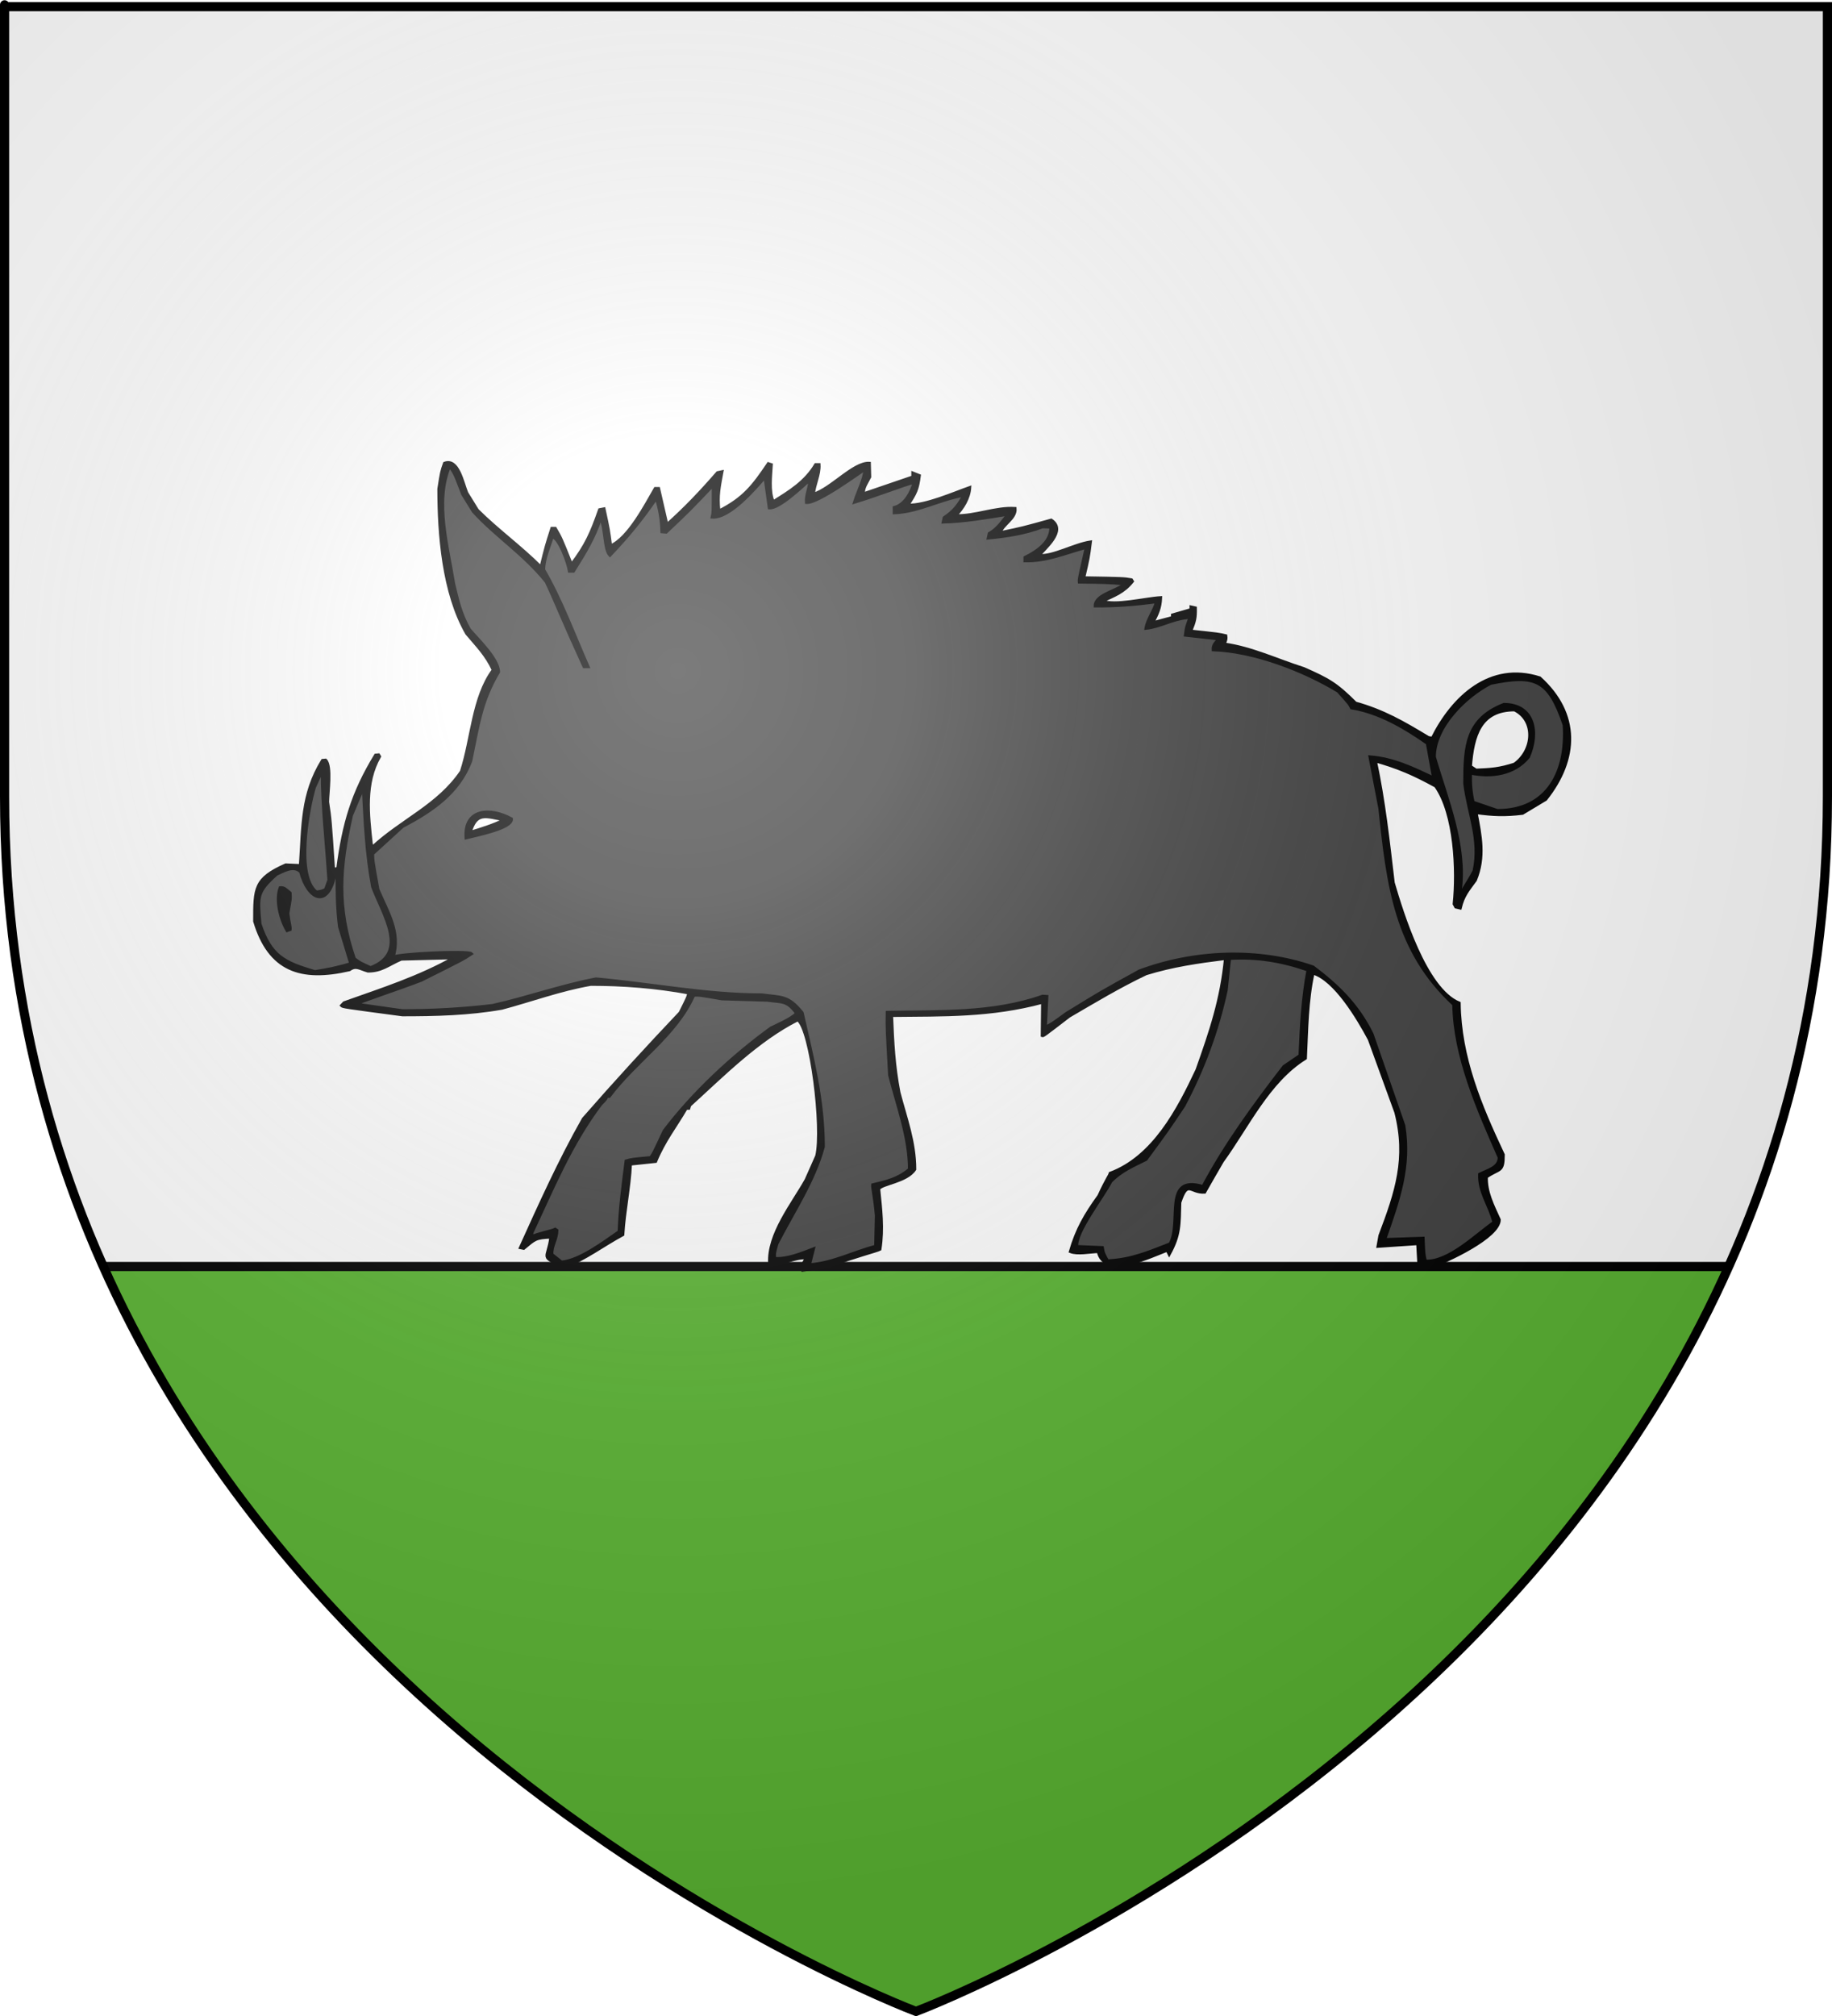
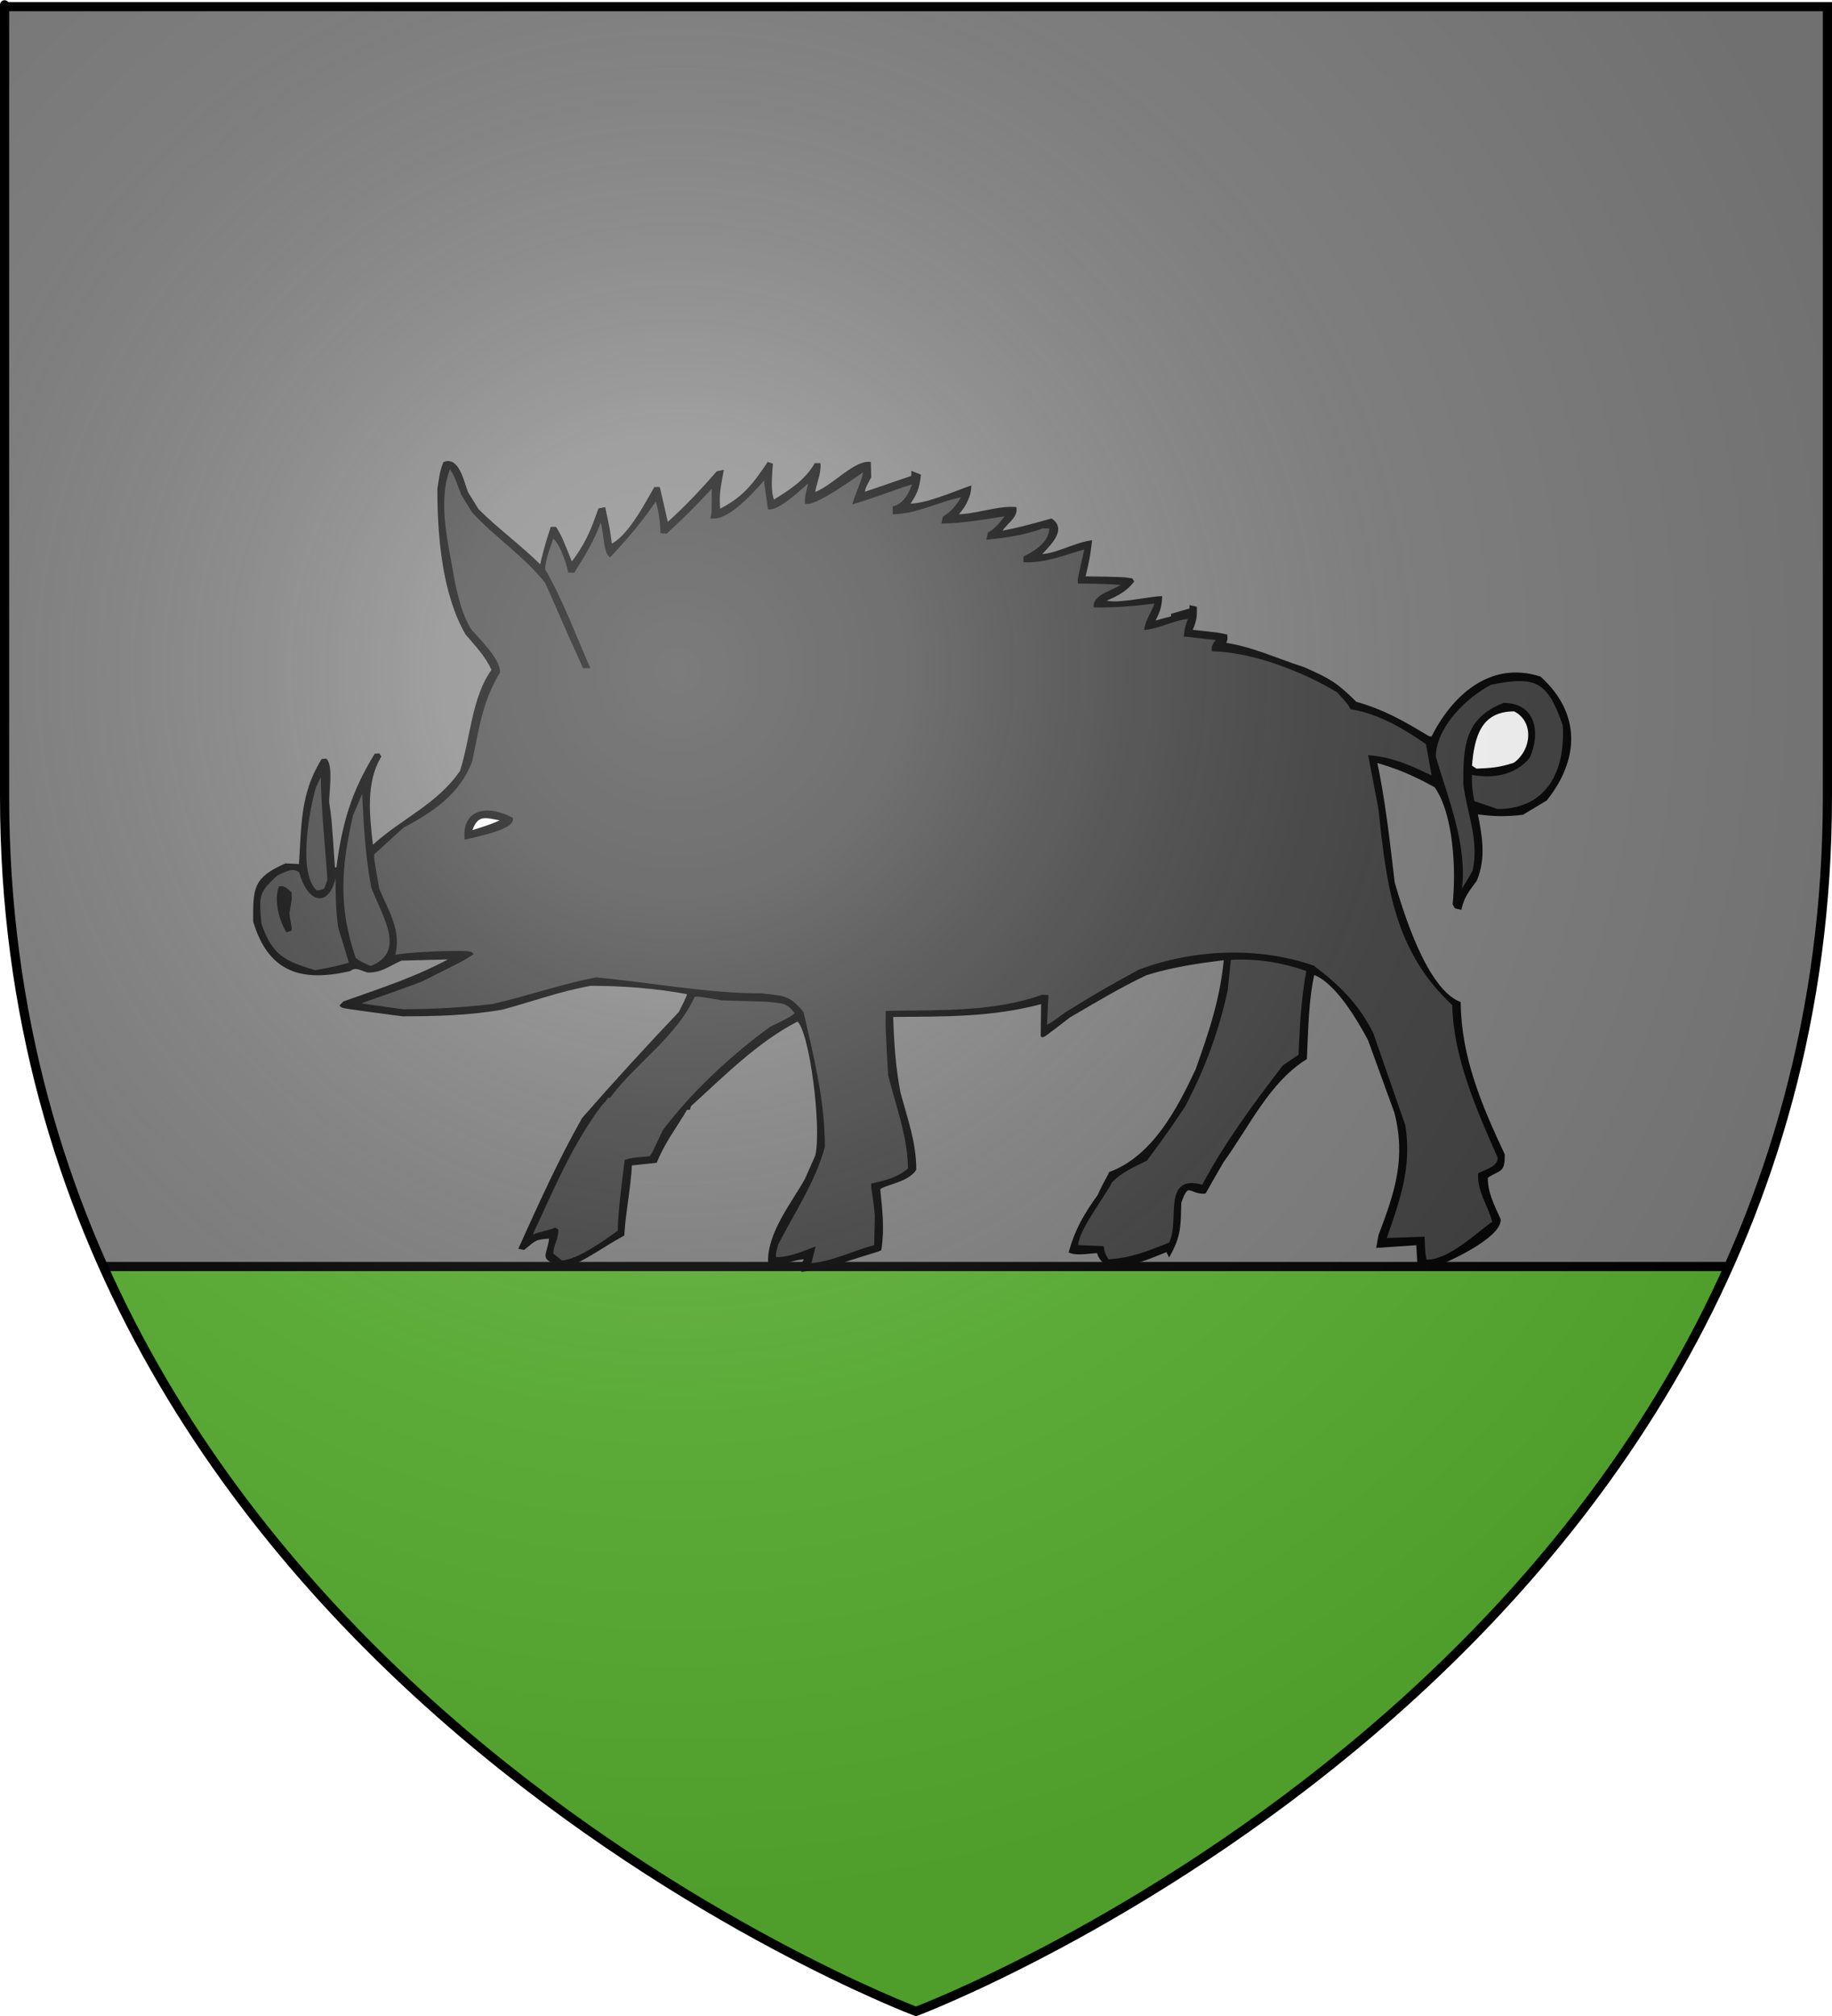
<svg xmlns="http://www.w3.org/2000/svg" xmlns:ns1="http://sodipodi.sourceforge.net/DTD/sodipodi-0.dtd" xmlns:ns2="http://www.inkscape.org/namespaces/inkscape" xmlns:xlink="http://www.w3.org/1999/xlink" height="660" width="600" version="1.0" id="svg2" ns1:version="0.32" ns2:version="0.44" ns1:docname="Blason_Vide_3D.svg" ns1:docbase="D:\Mes documents\Renaud-Notre Lapin" ns2:export-filename="/Users/olivier/Desktop/Blason Rouge/Blason_Vide_3D.png" ns2:export-xdpi="144" ns2:export-ydpi="144">
  <rect width="100%" height="100%" fill="#808080" stroke="none" />
  <ns1:namedview ns2:window-height="712" ns2:window-width="1024" ns2:pageshadow="2" ns2:pageopacity="0.0" guidetolerance="10.0" gridtolerance="10.0" objecttolerance="10.0" borderopacity="1.0" bordercolor="#666666" pagecolor="#ffffff" id="base" showgrid="false" height="660px" ns2:zoom="0.44547727" ns2:cx="396.46229" ns2:cy="478.04383" ns2:window-x="-4" ns2:window-y="-4" ns2:current-layer="layer3" />
  <desc id="desc4">Flag of Canton of Valais (Wallis)</desc>
  <defs id="defs6">
    <linearGradient id="linearGradient2893">
      <stop style="stop-color:white;stop-opacity:0.314;" offset="0" id="stop2895" />
      <stop id="stop2897" offset="0.19" style="stop-color:white;stop-opacity:0.251;" />
      <stop style="stop-color:#6b6b6b;stop-opacity:0.125;" offset="0.6" id="stop2901" />
      <stop style="stop-color:black;stop-opacity:0.125;" offset="1" id="stop2899" />
    </linearGradient>
    <linearGradient id="linearGradient2885">
      <stop id="stop2887" offset="0" style="stop-color:white;stop-opacity:1;" />
      <stop style="stop-color:white;stop-opacity:1;" offset="0.229" id="stop2891" />
      <stop id="stop2889" offset="1" style="stop-color:black;stop-opacity:1;" />
    </linearGradient>
    <linearGradient id="linearGradient2955">
      <stop id="stop2867" offset="0" style="stop-color:#fd0000;stop-opacity:1;" />
      <stop style="stop-color:#e77275;stop-opacity:0.659;" offset="0.5" id="stop2873" />
      <stop style="stop-color:black;stop-opacity:0.323;" offset="1" id="stop2959" />
    </linearGradient>
    <radialGradient ns2:collect="always" xlink:href="#linearGradient2955" id="radialGradient2961" cx="225.524" cy="218.901" fx="225.524" fy="218.901" r="300" gradientTransform="matrix(-4.167939e-4,2.183,-1.884,-3.599562e-4,615.597,-289.121)" gradientUnits="userSpaceOnUse" />
    <polygon id="star" transform="scale(53,53)" points="0,-1 0.588,0.809 -0.951,-0.309 0.951,-0.309 -0.588,0.809 0,-1 " />
    <clipPath id="clip">
      <path d="M 0,-200 L 0,600 L 300,600 L 300,-200 L 0,-200 z " id="path10" />
    </clipPath>
    <radialGradient ns2:collect="always" xlink:href="#linearGradient2955" id="radialGradient1911" gradientUnits="userSpaceOnUse" gradientTransform="matrix(-4.167939e-4,2.183,-1.884,-3.599562e-4,615.597,-289.121)" cx="225.524" cy="218.901" fx="225.524" fy="218.901" r="300" />
    <radialGradient ns2:collect="always" xlink:href="#linearGradient2955" id="radialGradient2865" gradientUnits="userSpaceOnUse" gradientTransform="matrix(0,1.749,-1.593,-1.049767e-7,551.788,-191.29)" cx="225.524" cy="218.901" fx="225.524" fy="218.901" r="300" />
    <radialGradient ns2:collect="always" xlink:href="#linearGradient2955" id="radialGradient2871" gradientUnits="userSpaceOnUse" gradientTransform="matrix(0,1.386,-1.323,-5.741131e-8,-158.082,-109.541)" cx="225.524" cy="218.901" fx="225.524" fy="218.901" r="300" />
    <radialGradient ns2:collect="always" xlink:href="#linearGradient2893" id="radialGradient3163" gradientUnits="userSpaceOnUse" gradientTransform="matrix(1.353,0,0,1.349,-77.629,-85.747)" cx="221.445" cy="226.331" fx="221.445" fy="226.331" r="300" />
  </defs>
  <g ns2:groupmode="layer" id="layer3" ns2:label="Fond écu" style="display:inline">
-     <path d="M 300.000,658.500 C 300.000,658.500 598.500,546.180 598.500,260.728 C 598.500,-24.723 598.500,2.176 598.500,2.176 L 1.500,2.176 L 1.500,260.728 C 1.500,546.180 300.000,658.500 300.000,658.500 z" style="fill:#ffffff" id="path2855" />
-   </g>
+     </g>
  <g ns2:groupmode="layer" id="layer4" ns2:label="Meubles" ns1:insensitive="true">
    <g id="g4">
      <path d="M 10.054,414.632 L 570.838,414.632 L 570.838,724.032 L 10.054,724.032 L 10.054,414.632 z" style="fill:#5ab532;stroke:black;stroke-width:3" id="path16" />
    </g>
    <g id="g6">
      <path d="M 300.000,658.500 C 300.000,658.500 598.500,546.180 598.500,260.728 C 598.500,-24.723 598.500,2.176 598.500,2.176 L 1.500,2.176 L 1.500,260.728 C 1.500,546.180 300.000,658.500 300.000,658.500 L 680.000,740.000 L -80.000,740.000 L -80.000,-80.000 L 680.000,-80.000 L 680.000,740.000 z" style="fill:#ffffff" id="path19" />
    </g>
    <g id="g7">
      <path d="M 262.924,415.824 C 262.674,413.886 263.268,413.417 264.112,411.791 C 260.361,411.509 255.141,414.386 252.078,413.635 C 251.484,404.099 259.673,394.062 264.018,386.277 C 265.175,383.651 266.331,381.056 267.488,378.460 C 269.676,369.456 265.644,336.750 261.267,333.843 C 248.076,340.502 236.699,352.040 225.883,361.858 C 225.758,362.170 225.664,362.483 225.571,362.827 C 225.289,362.827 225.008,362.827 224.727,362.827 C 221.163,368.955 217.600,373.301 214.724,380.211 C 211.973,380.493 209.223,380.774 206.472,381.087 C 206.159,388.528 204.440,396.407 203.971,404.193 C 197.501,407.695 191.749,412.103 184.998,414.730 C 176.496,411.134 179.496,412.510 180.434,404.975 C 175.339,405.225 175.276,405.569 171.525,408.664 C 171.150,408.570 170.807,408.508 170.463,408.445 C 176.996,394.031 183.310,379.961 191.062,366.298 C 201.377,354.479 211.973,342.941 222.757,331.560 C 225.352,326.370 225.352,326.370 225.571,325.057 C 214.849,323.056 203.971,322.243 193.469,322.243 C 183.435,323.994 173.964,327.496 164.367,330.059 C 153.490,331.967 142.581,332.217 131.796,332.217 C 112.260,329.622 112.260,329.622 111.854,329.184 C 112.135,328.871 112.416,328.590 112.698,328.308 C 125.170,323.869 137.079,320.085 148.738,313.551 C 142.956,313.676 137.173,313.832 131.390,313.988 C 127.014,315.896 125.045,317.897 120.512,317.897 C 117.668,317.084 116.605,315.927 114.448,317.459 C 98.507,321.117 88.254,317.678 83.409,301.607 C 83.409,290.851 83.315,287.693 93.599,283.159 C 95.193,283.222 96.787,283.284 98.382,283.378 C 99.288,270.277 98.757,260.147 105.633,248.953 C 105.946,248.922 106.290,248.891 106.634,248.860 C 108.603,250.829 107.290,259.647 107.290,262.554 C 108.134,268.214 108.134,268.214 109.228,284.660 C 109.697,284.535 110.166,284.410 110.635,284.316 C 112.542,269.683 115.449,259.647 123.013,247.234 C 123.326,247.202 123.638,247.171 123.982,247.140 C 124.076,247.296 124.170,247.484 124.295,247.671 C 119.325,256.301 120.512,266.557 121.606,276.437 C 121.731,276.718 121.888,277.000 122.044,277.312 C 131.703,268.370 143.550,263.743 151.114,252.580 C 154.646,241.793 154.865,228.442 161.554,219.344 C 159.272,214.372 156.147,211.308 152.864,207.400 C 145.175,194.049 143.737,174.914 143.737,160.062 C 144.612,154.434 144.612,154.434 145.581,151.682 C 150.051,149.963 151.489,158.092 152.864,161.375 C 154.021,163.251 155.178,165.127 156.334,167.003 C 162.867,173.538 170.400,178.916 177.183,185.701 C 178.902,178.728 178.902,178.728 180.747,172.975 C 181.090,172.975 181.466,172.975 181.841,172.975 C 183.685,176.133 183.685,176.133 187.155,184.825 C 191.968,178.509 193.687,174.538 196.376,166.878 C 196.845,166.784 197.313,166.690 197.814,166.597 C 199.314,173.538 199.314,173.538 199.970,178.728 C 205.878,176.196 211.536,165.221 214.599,159.937 C 214.943,159.937 215.318,159.937 215.693,159.937 C 216.600,163.876 217.506,167.816 218.413,171.787 C 224.539,166.315 229.603,160.969 235.011,154.746 C 235.479,154.621 235.948,154.528 236.448,154.434 C 235.573,159.249 234.854,162.219 235.448,167.316 C 243.575,163.220 246.732,159.093 251.640,151.807 C 251.952,151.901 252.265,151.995 252.609,152.120 C 252.421,155.466 251.702,160.937 253.234,164.283 C 258.735,160.875 263.768,157.779 267.144,152.120 C 267.488,152.120 267.863,152.120 268.238,152.120 C 268.425,155.403 266.706,158.436 266.394,161.813 C 272.239,160.062 279.616,151.370 284.711,151.682 C 284.742,153.152 284.773,154.653 284.836,156.154 C 283.992,157.873 282.617,159.593 282.773,161.688 C 288.149,159.843 293.557,157.998 298.965,156.154 C 298.965,155.716 298.965,155.278 298.965,154.872 C 299.684,155.153 300.371,155.434 301.090,155.716 C 300.496,160.249 299.902,161.406 297.308,165.377 C 302.997,165.627 312.343,161.469 317.594,159.624 C 317.376,163.032 315.344,166.409 312.906,168.848 C 319.439,169.035 326.065,166.065 332.442,166.472 C 332.755,169.755 328.222,171.724 327.566,174.413 C 334.943,172.881 334.943,172.881 344.289,170.286 C 349.446,173.725 341.913,179.666 340.257,181.886 C 344.976,182.230 351.697,178.290 357.105,177.446 C 356.448,182.636 356.448,182.636 354.917,189.171 C 367.951,189.390 367.951,189.390 370.546,189.828 C 370.639,189.984 370.733,190.140 370.858,190.328 C 368.107,193.799 365.044,194.924 361.012,196.769 C 364.982,198.520 375.109,195.956 380.111,195.675 C 379.954,199.083 379.142,200.740 377.516,203.929 C 379.673,203.335 381.830,202.741 384.018,202.178 C 384.018,201.897 384.018,201.615 384.018,201.334 C 386.018,200.740 388.050,200.146 390.082,199.583 C 390.082,199.270 390.082,198.989 390.082,198.708 C 390.551,198.801 391.020,198.895 391.489,199.020 C 391.551,202.303 391.301,203.366 389.957,206.618 C 399.209,207.619 399.209,207.619 401.460,208.150 C 401.585,209.151 401.585,209.151 400.960,210.870 C 409.900,212.121 418.058,216.061 426.998,218.906 C 435.062,222.470 437.594,223.846 443.940,230.193 C 452.911,232.695 459.506,236.447 467.789,241.481 C 468.227,241.543 468.665,241.606 469.102,241.699 C 475.823,228.223 488.045,216.749 504.268,221.939 C 517.240,233.664 516.771,248.453 506.237,261.679 C 503.705,263.180 501.173,264.712 498.641,266.244 C 492.733,266.963 489.045,266.775 483.418,266.025 C 484.856,273.560 486.325,280.595 483.200,288.131 C 480.699,291.570 479.230,293.165 478.230,297.261 C 477.730,297.135 477.261,297.010 476.792,296.917 C 476.604,296.573 476.417,296.260 476.260,295.947 C 477.417,285.004 476.604,266.338 470.196,257.333 C 462.944,253.362 458.068,251.267 450.441,249.078 C 453.254,262.210 454.692,275.530 456.286,289.006 C 459.162,298.761 466.758,323.837 477.886,328.402 C 478.136,346.193 484.763,361.983 492.327,378.023 C 492.327,383.901 491.170,382.306 486.794,385.308 C 486.638,390.310 488.857,394.563 491.014,399.315 C 491.014,404.975 473.979,412.854 468.665,414.730 C 467.352,414.792 466.039,414.855 464.757,414.949 C 464.601,412.322 464.445,409.727 464.320,407.132 C 459.975,407.413 455.630,407.695 451.316,408.007 C 451.504,406.851 451.723,405.694 451.942,404.537 C 457.412,390.185 461.006,379.179 457.162,364.140 C 454.255,356.167 451.348,348.194 448.472,340.252 C 444.815,333.405 437.313,320.742 430.030,318.553 C 428.029,327.808 427.998,336.782 427.529,346.443 C 415.370,354.010 408.680,368.643 400.303,380.211 C 398.365,383.557 396.427,386.902 394.521,390.279 C 389.769,390.592 388.988,385.964 386.393,393.656 C 386.175,400.879 386.456,404.193 382.924,410.603 C 382.705,410.165 382.486,409.727 382.267,409.289 C 376.860,411.322 361.637,418.795 359.699,409.727 C 357.011,409.790 352.885,410.665 350.572,409.727 C 352.666,402.442 355.542,397.564 359.918,391.499 C 362.512,385.839 363.388,384.995 363.606,384.120 C 377.829,378.804 385.925,363.327 392.051,350.258 C 396.584,337.501 400.084,327.152 401.366,313.769 C 392.270,314.895 383.924,316.114 375.328,318.772 C 366.576,322.931 358.480,327.808 350.165,332.655 C 341.694,339.158 341.694,339.158 341.351,339.033 C 341.382,335.375 341.413,331.717 341.476,328.090 C 324.596,332.655 309.061,332.248 291.994,332.436 C 292.338,341.128 292.713,348.819 294.401,357.637 C 296.589,365.985 299.590,373.864 299.590,382.806 C 296.964,386.871 288.806,387.465 287.774,389.216 C 288.431,395.751 289.243,402.129 288.181,408.977 C 287.243,409.508 280.272,411.259 270.739,414.730 C 268.113,415.074 265.518,415.449 262.924,415.824 z" style="fill:#000000;stroke:black;stroke-width:1" id="path21" />
      <path d="M 265.081,414.073 C 265.518,412.322 265.956,410.603 266.394,408.883 C 262.486,410.384 257.766,412.322 253.672,412.010 C 253.578,410.165 253.578,410.165 254.453,407.132 C 259.830,396.658 266.581,386.684 269.645,375.427 C 269.645,360.169 266.019,346.099 262.705,331.560 C 258.110,325.901 256.110,326.589 249.452,325.713 C 231.322,325.713 213.036,322.086 195.188,320.492 C 183.622,322.712 172.588,326.683 161.335,329.184 C 151.333,330.372 141.518,330.904 131.796,330.904 C 126.733,330.184 121.669,329.465 116.605,328.746 C 117.918,327.871 128.764,324.400 137.892,320.929 C 151.770,313.988 151.770,313.988 154.396,312.237 C 153.365,311.205 130.984,312.237 128.764,313.332 C 131.203,305.077 126.951,298.730 123.763,291.195 C 122.044,281.627 122.044,281.627 122.044,279.501 C 125.295,276.531 128.546,273.560 131.796,270.590 C 141.361,265.525 150.239,259.678 154.177,249.078 C 156.584,237.603 157.522,229.599 163.273,220.000 C 163.273,215.685 156.084,208.932 153.740,206.087 C 150.801,200.990 149.801,196.206 148.520,190.891 C 146.644,178.916 142.330,164.252 147.207,152.683 C 149.145,154.621 150.364,158.968 151.552,161.813 C 152.708,163.689 153.865,165.565 155.021,167.441 C 162.586,175.695 171.525,181.292 178.902,190.453 C 182.372,197.863 184.122,202.616 191.281,218.249 C 191.718,218.249 192.156,218.249 192.593,218.249 C 187.842,207.494 183.810,196.425 178.058,186.545 C 178.058,182.887 179.871,178.978 180.872,175.695 C 183.216,176.196 186.060,184.231 186.498,186.983 C 186.936,186.983 187.373,186.983 187.811,186.983 C 191.687,180.792 194.406,176.383 196.719,169.629 C 198.345,172.881 197.876,179.916 199.752,181.792 C 205.659,175.570 210.160,170.098 214.943,163.095 C 216.068,166.472 216.693,170.224 216.787,174.069 C 217.256,174.101 217.725,174.132 218.194,174.194 C 225.571,167.222 225.571,167.222 233.604,158.780 C 233.604,167.879 233.604,167.879 233.260,169.286 C 238.949,169.661 247.170,160.093 250.546,156.154 C 251.015,159.499 251.484,162.876 251.952,166.253 C 255.172,166.565 262.737,159.249 265.175,157.123 C 265.300,159.468 263.893,162.063 264.112,164.502 C 267.800,164.846 281.835,154.496 283.336,153.558 C 283.054,156.998 280.960,160.875 279.866,164.408 C 287.680,162.032 296.339,158.561 299.402,157.904 C 298.590,161.031 296.401,165.283 292.869,166.159 C 292.869,166.722 292.869,167.284 292.869,167.879 C 300.934,167.535 307.873,163.439 315.719,162.125 C 313.750,165.565 312.437,167.316 309.217,169.504 C 309.092,169.973 308.998,170.442 308.905,170.911 C 315.875,170.724 323.065,169.473 330.191,168.316 C 328.191,170.818 326.753,173.100 323.971,174.695 C 323.846,175.164 323.752,175.633 323.658,176.133 C 329.660,175.539 335.537,174.695 341.476,172.444 C 342.351,172.475 343.257,172.506 344.164,172.537 C 344.320,177.384 339.788,180.479 335.693,182.511 C 335.693,182.855 335.693,183.231 335.693,183.606 C 342.820,183.731 348.602,181.136 355.792,179.166 C 353.416,189.609 353.416,189.609 353.510,190.547 C 362.731,190.672 362.731,190.672 368.389,191.110 C 365.982,193.517 358.699,194.612 358.699,198.364 C 365.513,198.426 371.671,197.926 378.798,196.988 C 378.016,200.021 375.797,202.741 375.328,205.680 C 379.673,205.274 383.924,202.678 388.800,202.178 C 388.800,201.897 388.800,201.615 388.800,201.334 C 389.207,201.334 389.644,201.334 390.082,201.334 C 388.582,205.242 388.582,205.242 388.238,207.931 C 391.895,208.338 395.552,208.744 399.209,209.151 C 398.303,210.308 397.209,211.058 397.334,212.715 C 410.587,213.153 426.716,219.281 438.282,226.285 C 441.970,230.412 441.970,230.412 442.627,231.725 C 451.692,233.257 459.694,237.916 467.477,243.325 C 468.165,247.109 468.852,250.923 469.540,254.738 C 462.538,251.392 456.255,248.391 448.691,247.796 C 449.754,253.424 450.848,259.053 451.942,264.712 C 454.567,289.569 456.974,311.112 476.135,328.840 C 476.417,345.974 484.106,363.233 491.014,378.898 C 491.014,382.306 487.294,383.057 484.606,384.432 C 484.388,390.373 487.857,394.438 489.295,400.191 C 483.450,404.224 474.510,413.260 466.820,412.885 C 466.289,410.603 466.289,410.603 466.070,405.381 C 461.850,405.506 457.662,405.662 453.473,405.819 C 457.974,392.968 461.975,381.931 459.756,368.486 C 456.286,358.481 452.817,348.507 449.347,338.533 C 444.627,328.934 438.094,322.649 430.030,316.583 C 411.900,310.299 390.957,311.268 373.171,317.897 C 360.574,324.838 360.574,324.838 349.290,331.779 C 344.508,335.250 344.508,335.250 342.351,336.344 C 342.507,332.967 342.663,329.590 342.851,326.245 C 342.382,326.214 341.913,326.182 341.476,326.151 C 325.034,331.935 307.561,331.091 290.587,331.435 C 290.494,336.344 290.494,336.344 291.369,351.977 C 293.901,361.889 297.871,372.363 297.871,382.806 C 294.026,386.027 290.494,386.777 285.805,387.903 C 285.711,388.903 286.586,392.374 287.024,398.002 C 286.930,401.316 286.868,404.662 286.805,408.007 C 279.303,410.009 272.708,413.542 265.081,414.073 z" style="fill:#404040;stroke:black;stroke-width:1" id="path22" />
      <path d="M 183.904,413.198 C 182.841,412.354 181.778,411.509 180.747,410.696 C 180.559,407.820 182.372,405.756 182.372,402.786 C 182.184,402.661 181.997,402.536 181.841,402.442 C 180.872,403.005 176.089,403.880 174.245,404.850 C 174.214,404.443 174.182,404.037 174.151,403.661 C 181.184,388.685 186.873,374.646 196.719,361.545 C 198.439,359.794 198.439,359.794 198.657,358.919 C 198.939,358.919 199.220,358.919 199.533,358.919 C 208.191,347.350 221.445,338.908 227.196,325.807 C 229.072,325.713 229.072,325.713 236.448,326.995 C 241.356,327.120 246.264,327.277 251.202,327.433 C 256.391,328.152 257.673,327.402 260.955,331.779 C 258.485,333.936 255.360,335.156 252.515,336.563 C 239.887,345.724 226.915,357.793 217.537,370.206 C 214.068,377.616 214.068,377.616 213.099,378.992 C 206.910,379.555 206.910,379.555 205.065,380.086 C 204.065,387.997 203.096,395.000 202.784,403.224 C 197.688,406.726 189.905,412.666 183.904,413.198 z" style="fill:#404040;stroke:black;stroke-width:1" id="path23" />
      <path d="M 362.731,412.791 C 361.637,410.884 361.262,410.165 361.012,408.445 C 358.199,408.320 355.417,408.195 352.635,408.101 C 352.166,403.255 361.293,391.811 363.825,386.715 C 367.264,383.275 370.983,381.712 375.328,379.555 C 382.486,369.799 382.486,369.799 387.706,361.983 C 394.114,349.914 398.740,337.345 401.585,324.181 C 401.929,320.711 402.304,317.240 402.679,313.769 C 411.619,313.207 419.808,314.551 428.404,317.553 C 426.623,326.870 426.185,336.000 425.779,345.568 C 423.997,346.756 422.246,347.944 420.496,349.163 C 410.962,361.514 401.366,374.583 393.989,388.466 C 380.767,384.464 387.206,400.034 383.236,407.226 C 375.766,410.134 370.452,412.416 362.731,412.791 z" style="fill:#404040;stroke:black;stroke-width:1" id="path24" />
      <path d="M 103.164,318.115 C 92.911,315.114 88.660,312.956 85.128,302.482 C 84.347,293.446 84.034,292.039 90.567,286.192 C 92.724,285.254 96.131,283.065 98.475,285.410 C 100.820,294.415 107.290,297.636 109.666,286.411 C 109.916,286.505 110.166,286.599 110.416,286.724 C 110.385,292.383 110.478,297.573 111.197,303.358 C 112.416,307.391 113.636,311.424 114.886,315.489 C 110.854,316.740 107.071,317.490 103.164,318.115 z" style="fill:#404040;stroke:black;stroke-width:1" id="path25" />
      <path d="M 121.388,316.802 C 117.918,315.270 117.918,315.270 116.042,313.863 C 110.228,296.760 111.260,283.941 115.105,266.900 C 118.574,258.646 118.574,258.646 119.012,258.208 C 119.575,269.027 120.012,279.407 122.044,290.319 C 125.451,299.480 134.141,311.925 121.388,316.802 z" style="fill:#404040;stroke:black;stroke-width:1" id="path26" />
      <path d="M 94.037,304.639 C 91.755,300.794 90.286,294.540 91.755,290.632 C 93.161,290.507 93.724,291.320 95.006,292.352 C 95.131,294.228 95.131,294.228 94.255,299.011 C 94.693,302.482 95.131,303.358 95.006,304.296 C 94.662,304.389 94.349,304.514 94.037,304.639 z" style="fill:#000000;stroke:black;stroke-width:1" id="path27" />
      <path d="M 92.724,295.541 C 92.786,294.509 92.849,293.477 92.943,292.477 C 93.787,293.321 93.412,294.540 92.724,295.541 z" style="fill:#404040;stroke:black;stroke-width:1" id="path28" />
      <path d="M 103.602,292.039 C 96.787,286.599 100.851,264.993 102.945,257.771 C 103.789,255.895 104.664,254.019 105.540,252.143 C 105.540,264.086 106.978,276.124 107.728,288.131 C 107.353,289.131 106.978,290.163 106.634,291.195 C 105.321,291.820 105.321,291.820 103.602,292.039 z" style="fill:#404040;stroke:black;stroke-width:1" id="path29" />
      <path d="M 478.230,291.632 C 480.261,276.843 473.728,261.523 469.759,247.796 C 469.759,237.916 479.918,227.942 488.201,223.690 C 502.798,220.751 507.206,222.314 512.301,237.353 C 513.270,252.268 507.175,265.368 490.389,265.368 C 487.732,264.462 485.075,263.555 482.449,262.648 C 481.668,258.990 481.512,256.582 481.574,253.081 C 488.420,254.488 495.984,253.487 500.579,247.796 C 504.143,239.667 502.330,230.631 492.546,230.631 C 480.293,235.415 479.730,244.138 479.730,256.489 C 480.918,266.338 485.013,274.780 482.793,285.098 C 481.043,288.568 479.292,290.757 479.105,291.632 C 478.792,291.632 478.511,291.632 478.230,291.632 z" style="fill:#404040;stroke:black;stroke-width:1" id="path30" />
      <path d="M 152.646,274.279 C 151.958,264.681 160.648,264.337 167.493,268.089 C 167.868,271.153 155.740,273.498 152.646,274.279 z" style="fill:#000000;stroke:black;stroke-width:1" id="path31" />
      <path d="M 153.958,272.528 C 156.021,265.681 158.960,267.213 165.243,268.401 C 161.492,270.215 157.834,271.340 153.958,272.528 z" style="fill:#ffffff;stroke:black;stroke-width:1" id="path32" />
      <path d="M 483.418,252.143 C 482.793,251.736 482.168,251.330 481.574,250.923 C 482.356,240.824 484.763,232.382 496.015,232.382 C 503.080,235.915 502.267,245.733 496.015,250.173 C 491.139,251.767 488.357,251.955 483.418,252.143 z" style="fill:#ffffff;stroke:black;stroke-width:1" id="path33" />
    </g>
    <g id="g6">
      <path d="M 300.000,658.500 C 300.000,658.500 598.500,546.180 598.500,260.728 C 598.500,-24.723 598.500,2.176 598.500,2.176 L 1.500,2.176 L 1.500,260.728 C 1.500,546.180 300.000,658.500 300.000,658.500 L 680.000,740.000 L -80.000,740.000 L -80.000,-80.000 L 680.000,-80.000 L 680.000,740.000 z" style="fill:#ffffff" id="path30" />
    </g>
  </g>
  <g ns2:groupmode="layer" id="layer2" ns2:label="Reflet final" ns1:insensitive="true">
    <path ns1:nodetypes="cccccc" d="M 300,658.5 C 300,658.5 598.5,546.18 598.5,260.728 C 598.5,-24.723 598.5,2.176 598.5,2.176 L 1.5,2.176 L 1.5,260.728 C 1.5,546.18 300,658.5 300,658.5 z " style="opacity:1;fill:url(#radialGradient3163);fill-opacity:1;fill-rule:evenodd;stroke:none;stroke-width:1px;stroke-linecap:butt;stroke-linejoin:miter;stroke-opacity:1" id="path2875" ns2:export-xdpi="144" ns2:export-ydpi="144" />
  </g>
  <g ns2:groupmode="layer" id="layer1" ns2:label="Contour final" ns1:insensitive="true">
    <path ns1:nodetypes="cccccc" d="M 300,658.5 C 300,658.5 1.5,546.18 1.5,260.728 C 1.5,-24.723 1.5,2.176 1.5,2.176 L 598.5,2.176 L 598.5,260.728 C 598.5,546.18 300,658.5 300,658.5 z " style="opacity:1;fill:none;fill-opacity:1;fill-rule:evenodd;stroke:#000000;stroke-width:3;stroke-linecap:butt;stroke-linejoin:miter;stroke-miterlimit:4;stroke-dasharray:none;stroke-opacity:1" id="path1411" ns2:export-xdpi="144" ns2:export-ydpi="144" />
  </g>
</svg>